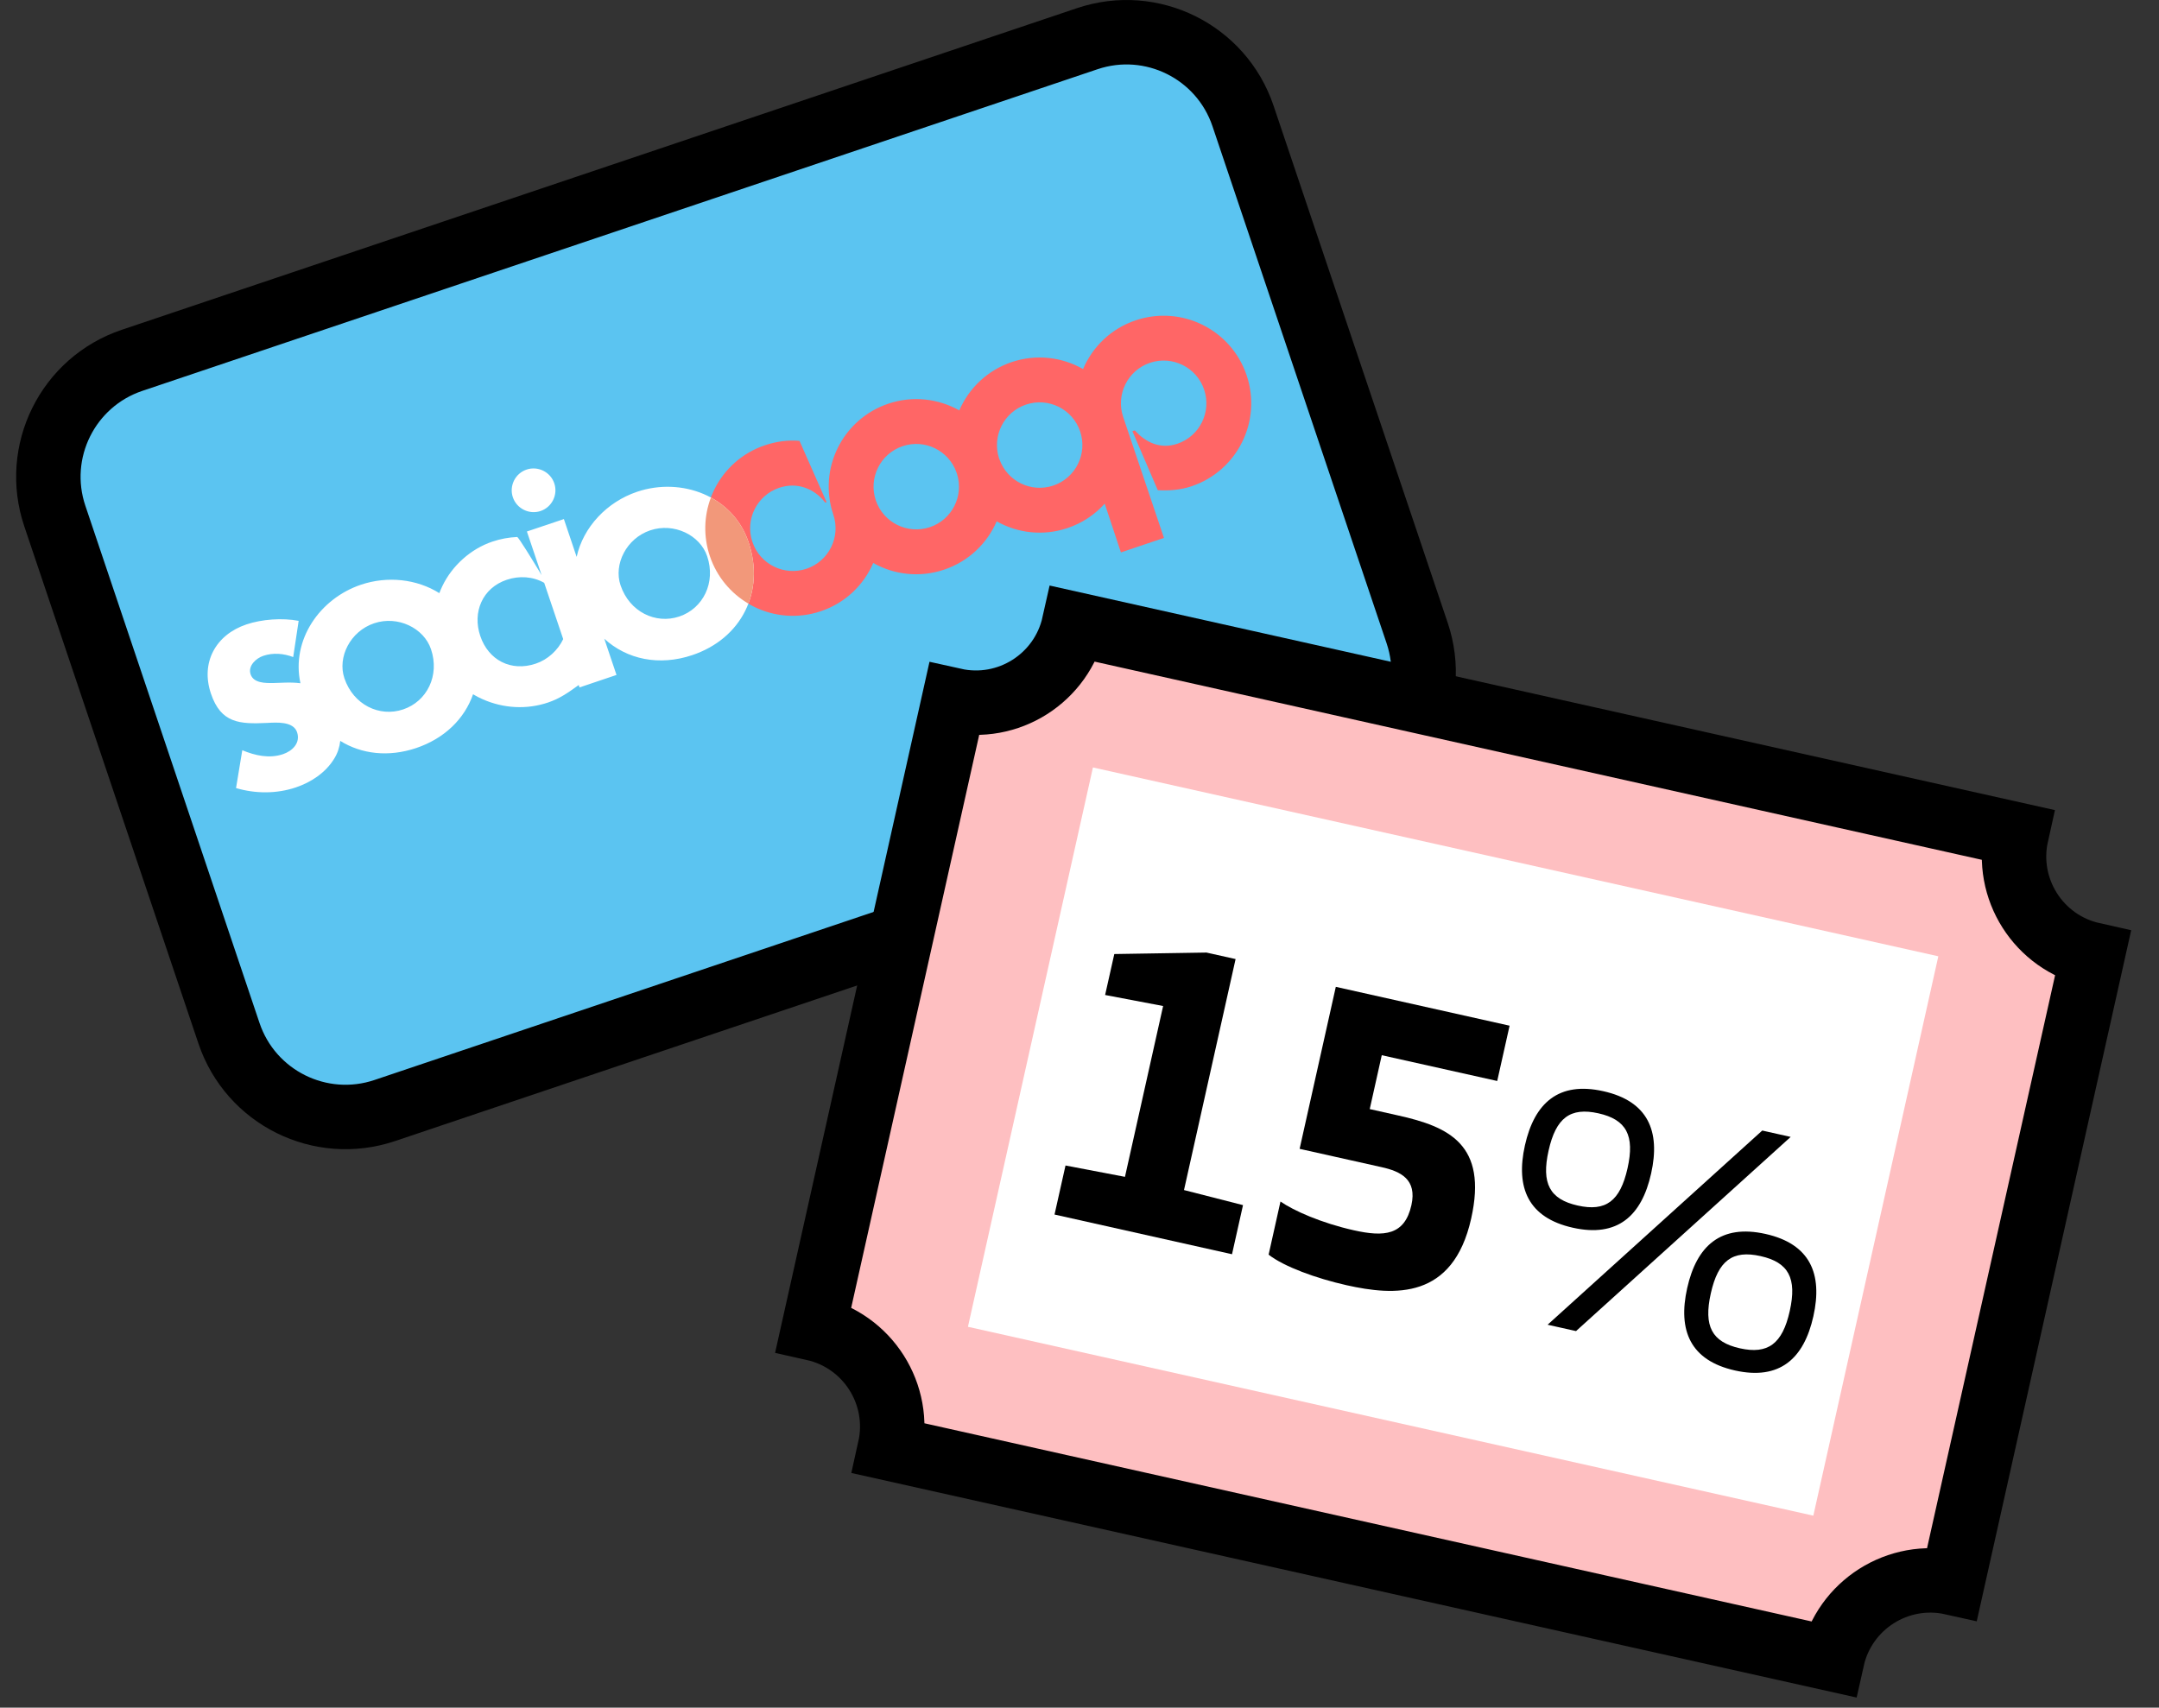
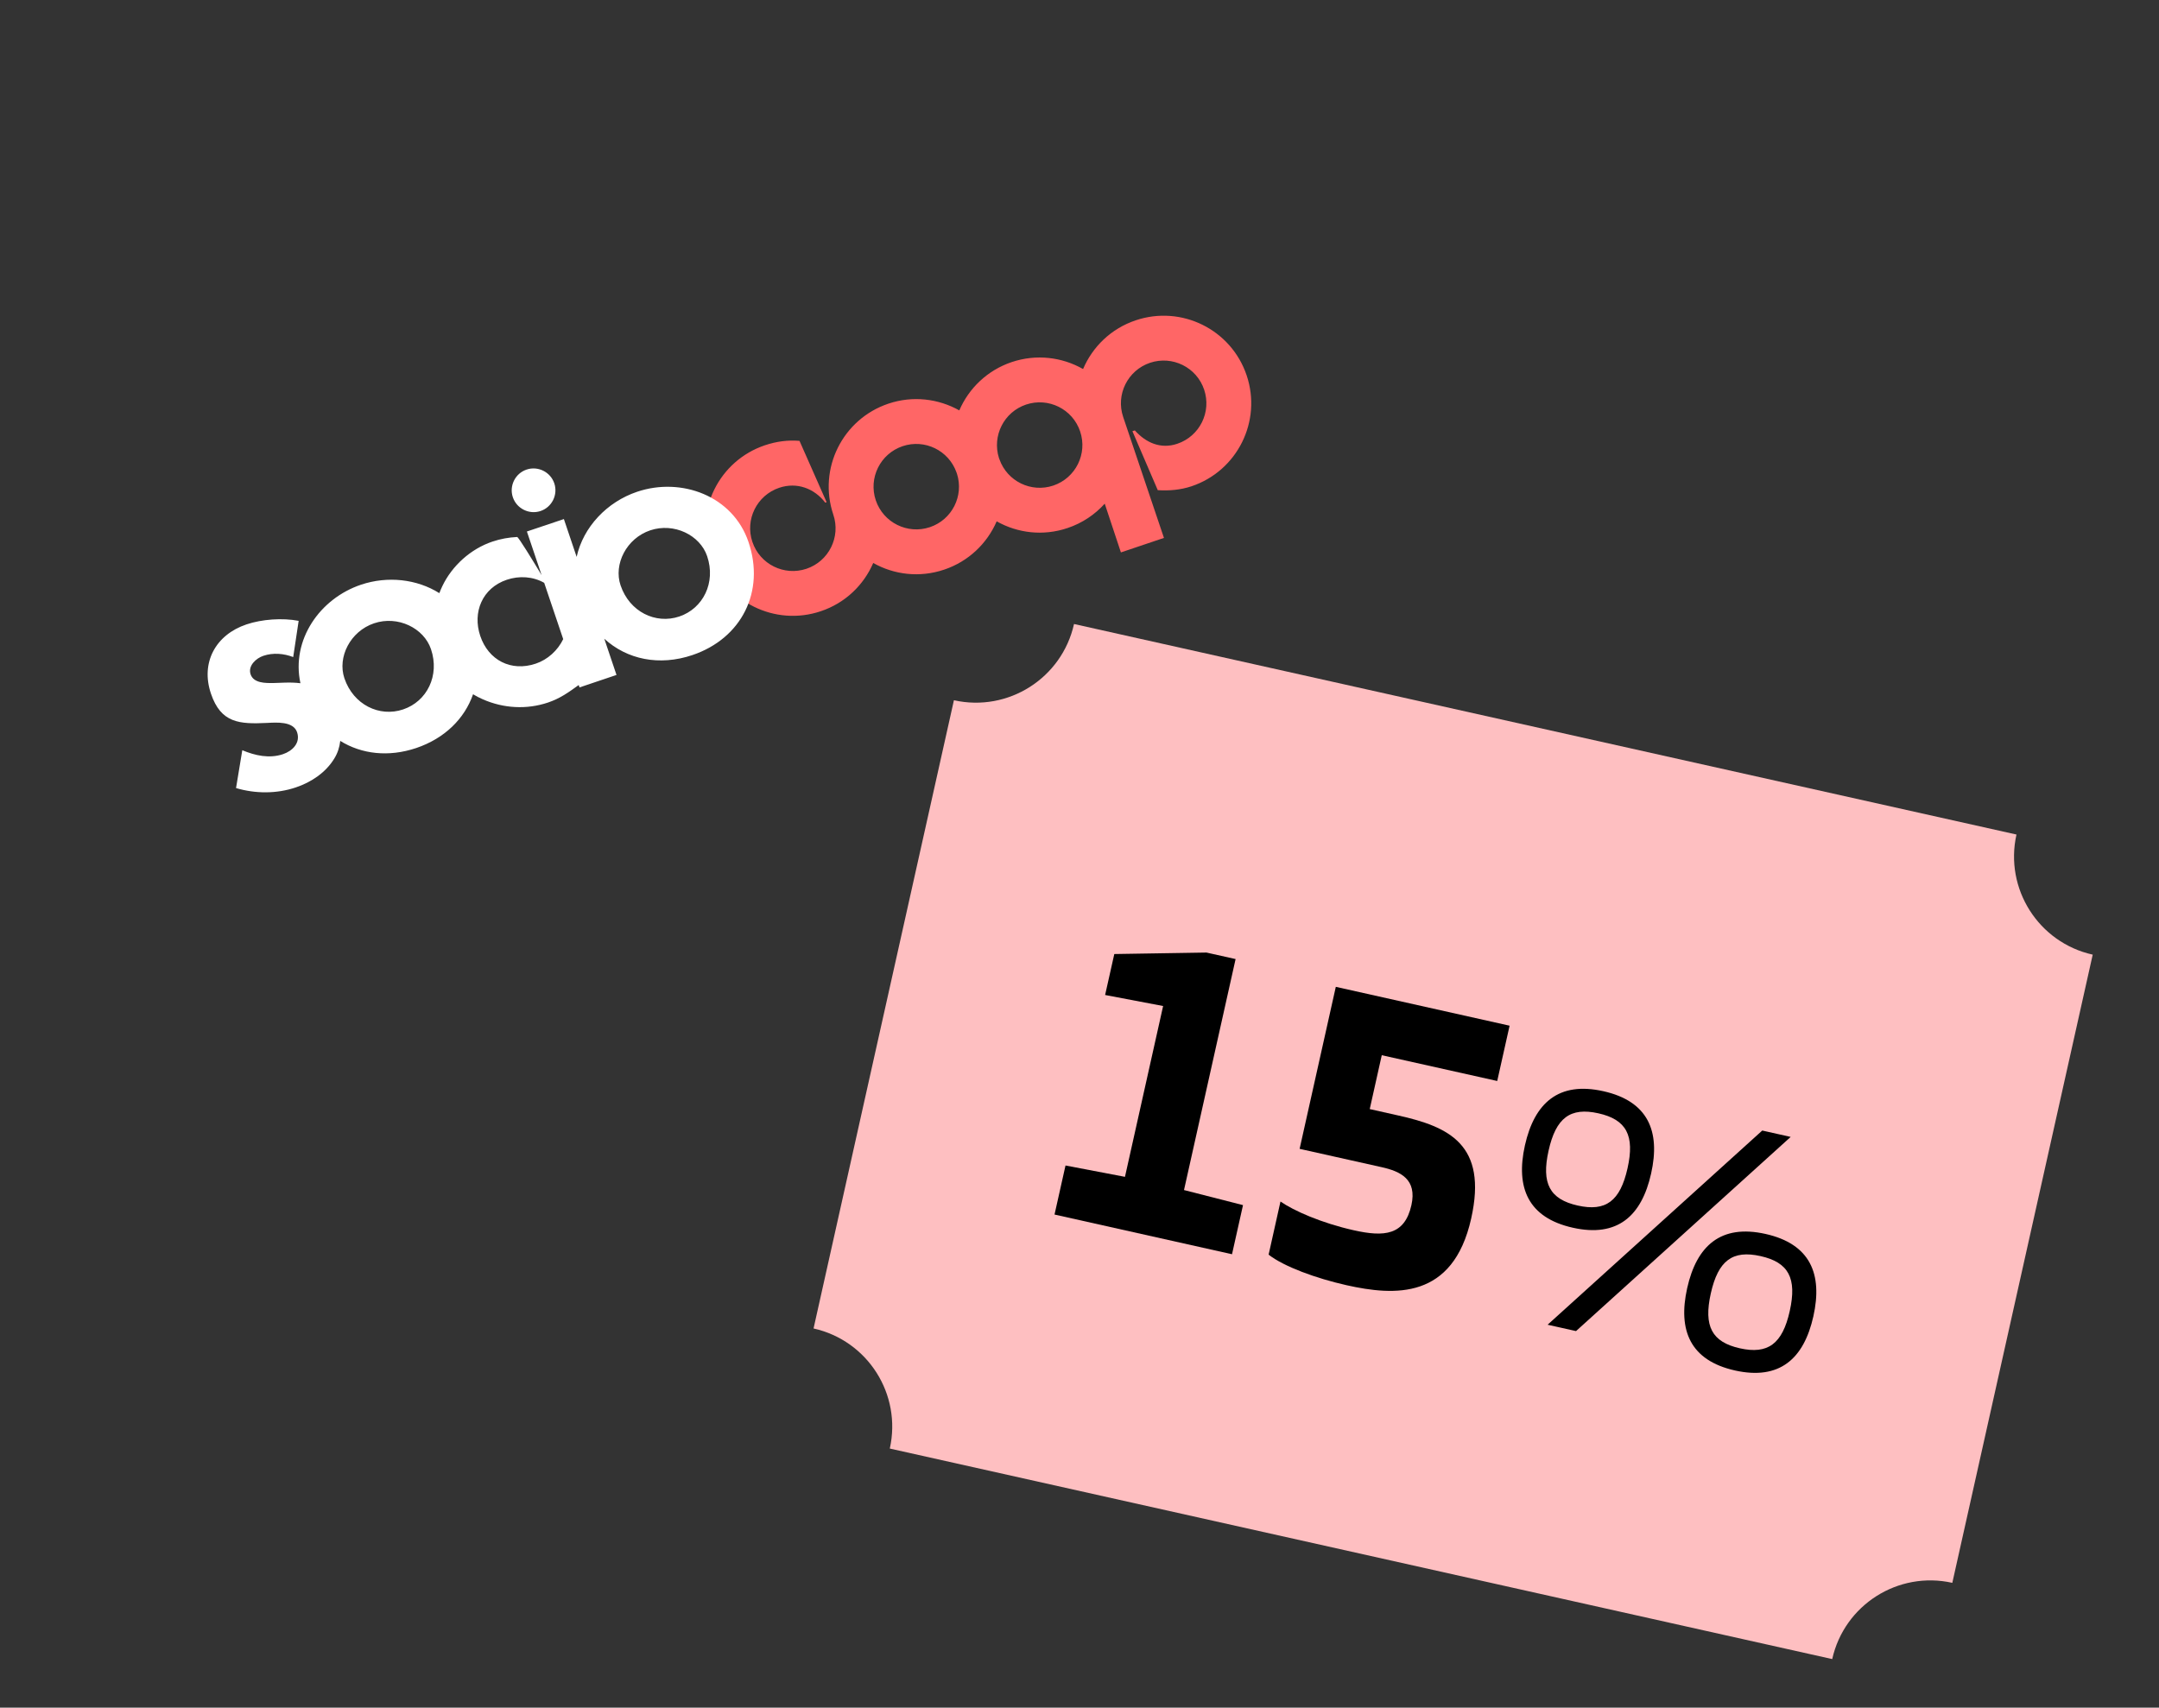
<svg xmlns="http://www.w3.org/2000/svg" width="67px" height="53px" viewBox="0 0 67 53" version="1.1">
  <rect x="0" y="0" width="67" height="53" fill="#333333" stroke="none" />
  <title>06F18E51-F987-4C2E-BE16-A215DBCB63B4</title>
  <desc>Created with sketchtool.</desc>
  <g id="Page-1" stroke="none" stroke-width="1" fill="none" fill-rule="evenodd">
    <g id="desktop/landing-volantino" transform="translate(-703, -2210)">
      <g id="Group-2" transform="translate(693, 2107)">
        <g id="Group-23" transform="translate(11.5, 104)">
-           <path d="M40.081,23.485 L10.44,33.467 C8.443,34.139 6.279,33.066 5.606,31.069 L0.201,15.015 C-0.471,13.019 0.602,10.855 2.599,10.183 L32.24,0.201 C34.237,-0.472 36.401,0.602 37.074,2.598 L42.48,18.652 C43.151,20.649 42.078,22.812 40.081,23.485" id="Fill-1" fill="#5BC4F1" />
          <path d="M31.188,14.07 C30.502,14.301 29.759,13.939 29.517,13.259 C29.515,13.252 29.512,13.244 29.509,13.237 C29.506,13.229 29.503,13.221 29.5,13.214 C29.284,12.527 29.654,11.789 30.34,11.557 C31.035,11.323 31.787,11.696 32.02,12.39 C32.254,13.084 31.881,13.836 31.188,14.07 M27.358,15.361 C26.665,15.594 25.913,15.222 25.678,14.528 C25.445,13.834 25.817,13.082 26.511,12.848 C27.197,12.617 27.939,12.98 28.181,13.658 C28.184,13.666 28.186,13.674 28.189,13.681 C28.192,13.69 28.195,13.697 28.198,13.705 C28.416,14.392 28.044,15.13 27.358,15.361 M33.743,8.942 C32.978,9.199 32.404,9.765 32.111,10.454 C31.46,10.083 30.662,9.981 29.895,10.238 C29.136,10.495 28.564,11.055 28.27,11.737 C27.62,11.373 26.826,11.273 26.067,11.529 C24.645,12.009 23.88,13.55 24.36,14.972 L24.36,14.972 C24.595,15.666 24.221,16.418 23.529,16.652 C22.834,16.886 22.082,16.513 21.849,15.819 C21.614,15.125 21.988,14.373 22.681,14.139 C23.233,13.953 23.774,14.161 24.11,14.6 L24.152,14.586 L23.311,12.683 C22.953,12.653 22.599,12.698 22.236,12.82 C20.814,13.3 20.05,14.841 20.529,16.263 C21.009,17.686 22.55,18.45 23.973,17.97 C24.733,17.715 25.305,17.155 25.599,16.473 C26.248,16.839 27.041,16.936 27.802,16.679 C28.562,16.423 29.134,15.863 29.43,15.18 C29.43,15.181 29.43,15.181 29.431,15.181 C30.078,15.546 30.872,15.645 31.631,15.388 C32.09,15.234 32.48,14.968 32.783,14.632 L33.285,16.145 L34.621,15.695 L33.355,11.94 C33.121,11.246 33.495,10.494 34.188,10.26 C34.882,10.027 35.635,10.399 35.868,11.093 C36.102,11.787 35.73,12.539 35.035,12.773 C34.517,12.947 34.059,12.741 33.717,12.358 L33.642,12.383 L34.429,14.213 C34.772,14.235 35.133,14.208 35.48,14.091 C36.901,13.612 37.666,12.07 37.187,10.649 C36.708,9.226 35.166,8.462 33.743,8.942" id="Fill-3" fill="#FF6666" />
          <path d="M14.841,13.574 C15.194,13.455 15.582,13.647 15.701,14 C15.821,14.353 15.629,14.741 15.276,14.86 C14.922,14.979 14.534,14.786 14.415,14.433 C14.296,14.08 14.488,13.693 14.841,13.574 L14.841,13.574 Z M15.999,15.11 L16.395,16.284 C16.599,15.36 17.33,14.58 18.274,14.262 C19.642,13.802 21.244,14.386 21.729,15.824 C22.249,17.362 21.511,18.818 19.985,19.332 C18.958,19.678 17.956,19.468 17.253,18.824 L17.632,19.948 L16.484,20.335 L16.459,20.261 C16.124,20.503 15.868,20.682 15.507,20.804 C14.844,21.027 14.128,20.987 13.485,20.705 C13.378,20.658 13.276,20.606 13.18,20.548 C12.916,21.308 12.297,21.919 11.415,22.217 C10.559,22.504 9.722,22.407 9.059,21.995 C9.038,22.182 8.982,22.365 8.878,22.536 C8.612,22.977 8.159,23.278 7.679,23.439 C7.08,23.64 6.425,23.636 5.825,23.459 L6.019,22.284 C6.419,22.452 6.859,22.549 7.282,22.407 C7.572,22.309 7.832,22.06 7.719,21.726 C7.602,21.379 7.076,21.423 6.786,21.437 C5.935,21.477 5.357,21.448 5.046,20.527 C4.72,19.562 5.195,18.7 6.147,18.38 C6.626,18.218 7.264,18.172 7.768,18.269 L7.599,19.393 C7.308,19.281 6.975,19.252 6.673,19.354 C6.445,19.43 6.188,19.665 6.277,19.929 C6.371,20.207 6.741,20.201 6.979,20.199 L7.326,20.187 C7.499,20.181 7.666,20.185 7.823,20.205 C7.533,18.863 8.422,17.578 9.703,17.147 C10.528,16.87 11.436,16.971 12.134,17.409 C12.162,17.335 12.193,17.262 12.228,17.189 C12.533,16.553 13.11,16.036 13.779,15.81 C14.033,15.724 14.288,15.679 14.548,15.666 C14.588,15.663 15.046,16.415 15.308,16.85 L14.851,15.496 L15.999,15.11 Z M15.978,18.836 L15.388,17.089 C15.038,16.89 14.612,16.864 14.227,16.994 C13.47,17.248 13.155,18 13.404,18.738 C13.657,19.489 14.358,19.856 15.127,19.597 C15.496,19.473 15.809,19.187 15.978,18.836 L15.978,18.836 Z M10.108,18.345 C9.37,18.594 8.966,19.396 9.188,20.052 C9.465,20.871 10.273,21.267 11.01,21.018 C11.749,20.77 12.152,19.968 11.875,19.148 C11.653,18.492 10.846,18.096 10.108,18.345 L10.108,18.345 Z M18.678,15.46 C17.94,15.709 17.536,16.512 17.758,17.167 C18.035,17.987 18.842,18.382 19.581,18.134 C20.319,17.885 20.722,17.082 20.445,16.262 C20.223,15.607 19.416,15.212 18.678,15.46 L18.678,15.46 Z" id="Fill-5" fill="#FFFFFF" />
-           <path d="M21.729,15.824 C21.517,15.194 21.089,14.728 20.561,14.442 C20.348,15.007 20.322,15.646 20.53,16.263 C20.747,16.907 21.182,17.414 21.724,17.734 C21.942,17.162 21.958,16.501 21.729,15.824" id="Fill-7" fill="#F2987A" />
-           <path d="M40.081,23.485 L10.44,33.467 C8.443,34.139 6.279,33.066 5.606,31.069 L0.201,15.015 C-0.471,13.019 0.602,10.855 2.599,10.183 L32.24,0.201 C34.237,-0.472 36.401,0.602 37.074,2.598 L42.48,18.652 C43.151,20.649 42.078,22.812 40.081,23.485 Z" id="Stroke-9" stroke="#000000" stroke-width="2" />
          <path d="M28.103,20.733 C29.786,21.109 31.454,20.05 31.83,18.367 L61.077,24.901 C60.701,26.584 61.76,28.253 63.443,28.629 L59.086,48.126 C57.404,47.75 55.735,48.809 55.359,50.492 L26.113,43.958 C26.489,42.275 25.43,40.607 23.747,40.231 L28.103,20.733 Z" id="Fill-11" fill="#FEBFC1" />
-           <polygon id="Fill-13" fill="#FFFFFF" points="54.773 46.041 28.538 40.179 32.417 22.819 58.652 28.68" />
-           <path d="M28.103,20.733 C29.786,21.109 31.454,20.05 31.83,18.367 L61.077,24.901 C60.701,26.584 61.76,28.253 63.443,28.629 L59.086,48.126 C57.404,47.75 55.735,48.809 55.359,50.492 L26.113,43.958 C26.489,42.275 25.43,40.607 23.747,40.231 L28.103,20.733 Z" id="Stroke-15" stroke="#000000" stroke-width="2" />
          <polygon id="Fill-17" fill="#000000" points="31.566 35.173 33.411 35.525 34.595 30.223 32.795 29.881 33.08 28.61 35.94 28.564 36.844 28.766 35.243 35.935 37.074 36.403 36.733 37.927 31.225 36.695" />
          <path d="M37.869,37.94 L38.237,36.291 C38.642,36.574 39.507,36.959 40.515,37.184 C41.453,37.394 42.09,37.343 42.3,36.404 C42.478,35.602 41.968,35.356 41.373,35.224 L38.831,34.656 L39.954,29.628 L45.347,30.834 L44.963,32.55 L41.38,31.75 L41.007,33.422 L41.889,33.62 C43.457,33.969 44.67,34.517 44.155,36.819 C43.592,39.339 41.778,39.221 40.29,38.889 C39.34,38.676 38.34,38.309 37.869,37.94" id="Fill-19" fill="#000000" />
          <path d="M51.591,39.143 C51.363,40.162 51.625,40.653 52.495,40.847 C53.365,41.041 53.814,40.708 54.041,39.69 C54.269,38.67 54.005,38.179 53.135,37.985 C52.265,37.79 51.819,38.123 51.591,39.143 L51.591,39.143 Z M54.774,39.854 C54.48,41.17 53.728,41.844 52.342,41.535 C50.956,41.225 50.564,40.295 50.858,38.979 C51.152,37.662 51.903,36.988 53.288,37.297 C54.675,37.607 55.068,38.537 54.774,39.854 L54.774,39.854 Z M46.527,40.115 L53.188,34.088 L54.07,34.286 L47.409,40.312 L46.527,40.115 Z M49.007,35.259 C49.236,34.24 48.973,33.747 48.102,33.553 C47.232,33.359 46.784,33.692 46.557,34.711 C46.329,35.73 46.592,36.222 47.462,36.416 C48.333,36.611 48.779,36.278 49.007,35.259 L49.007,35.259 Z M45.823,34.547 C46.118,33.23 46.87,32.557 48.255,32.867 C49.641,33.176 50.034,34.105 49.739,35.422 C49.445,36.74 48.695,37.414 47.309,37.104 C45.924,36.794 45.529,35.865 45.823,34.547 L45.823,34.547 Z" id="Fill-21" fill="#000000" />
        </g>
      </g>
    </g>
  </g>
</svg>